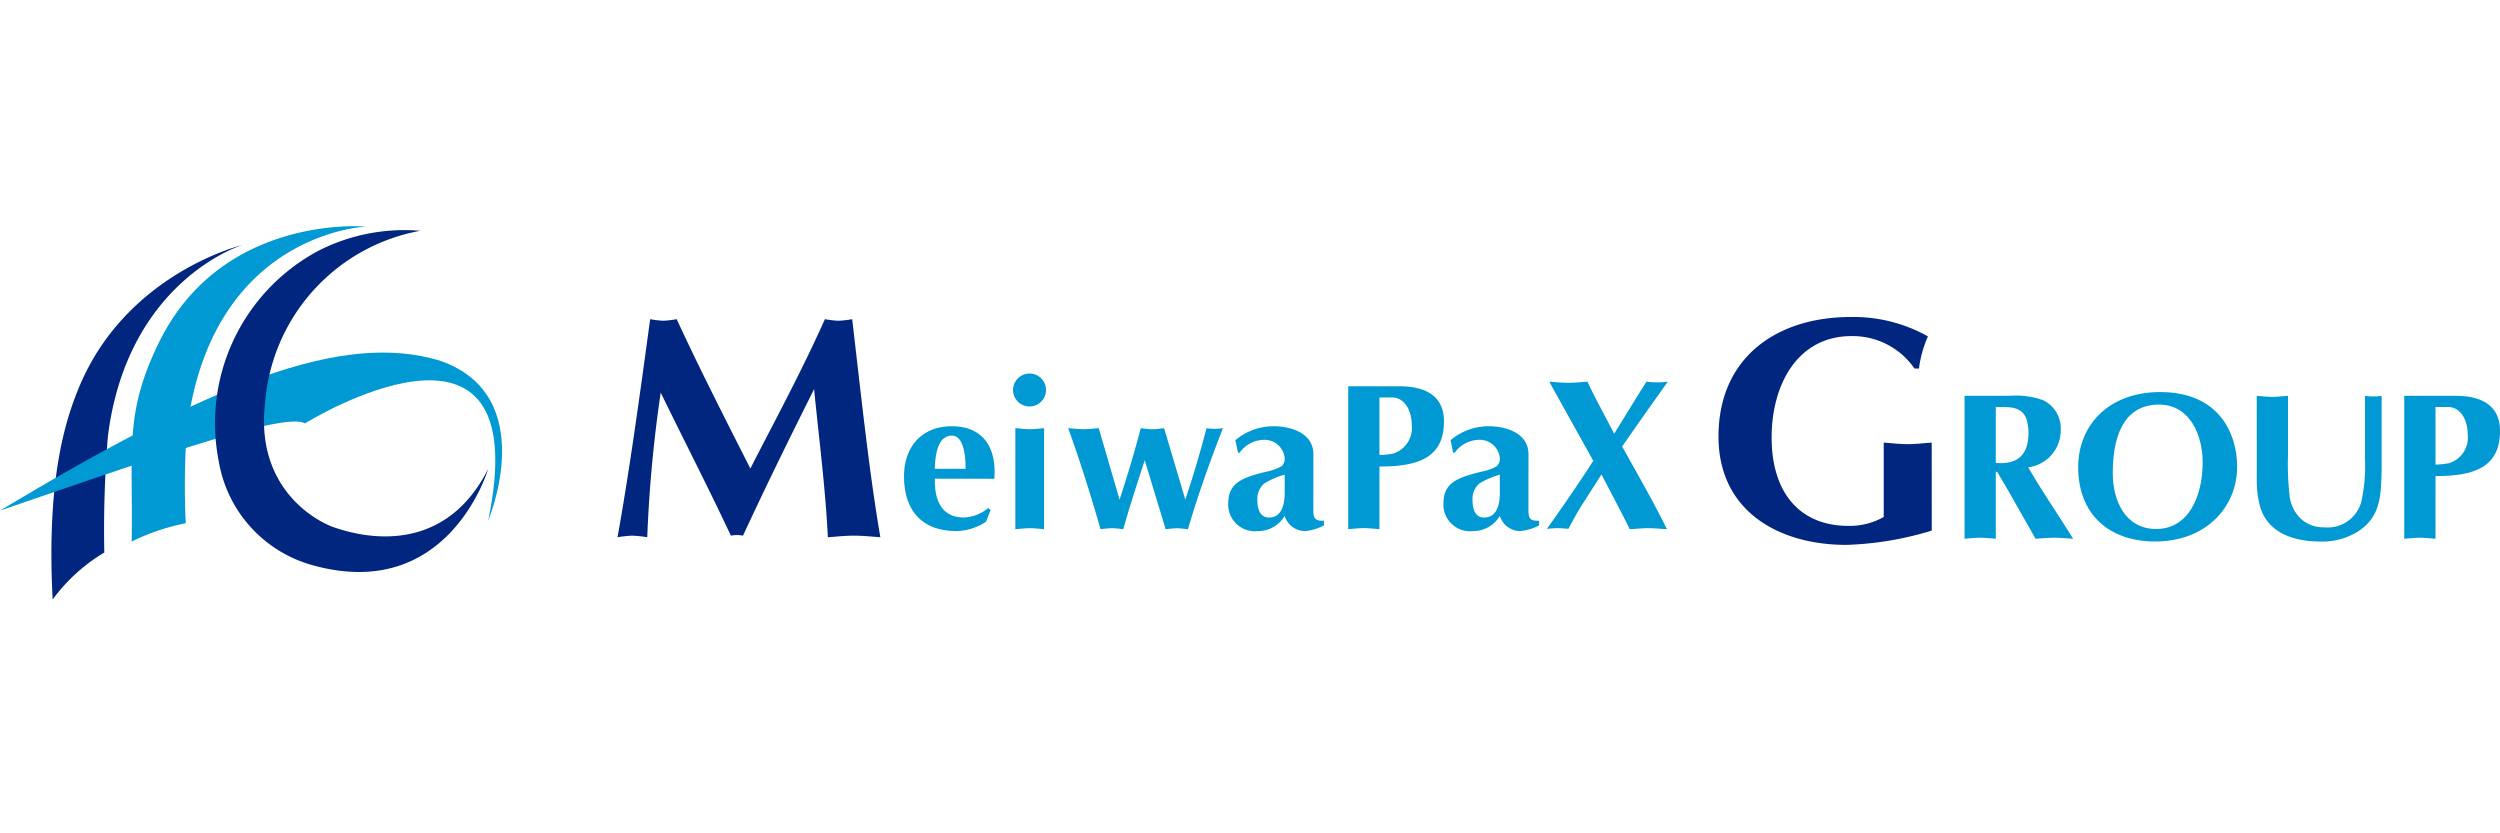
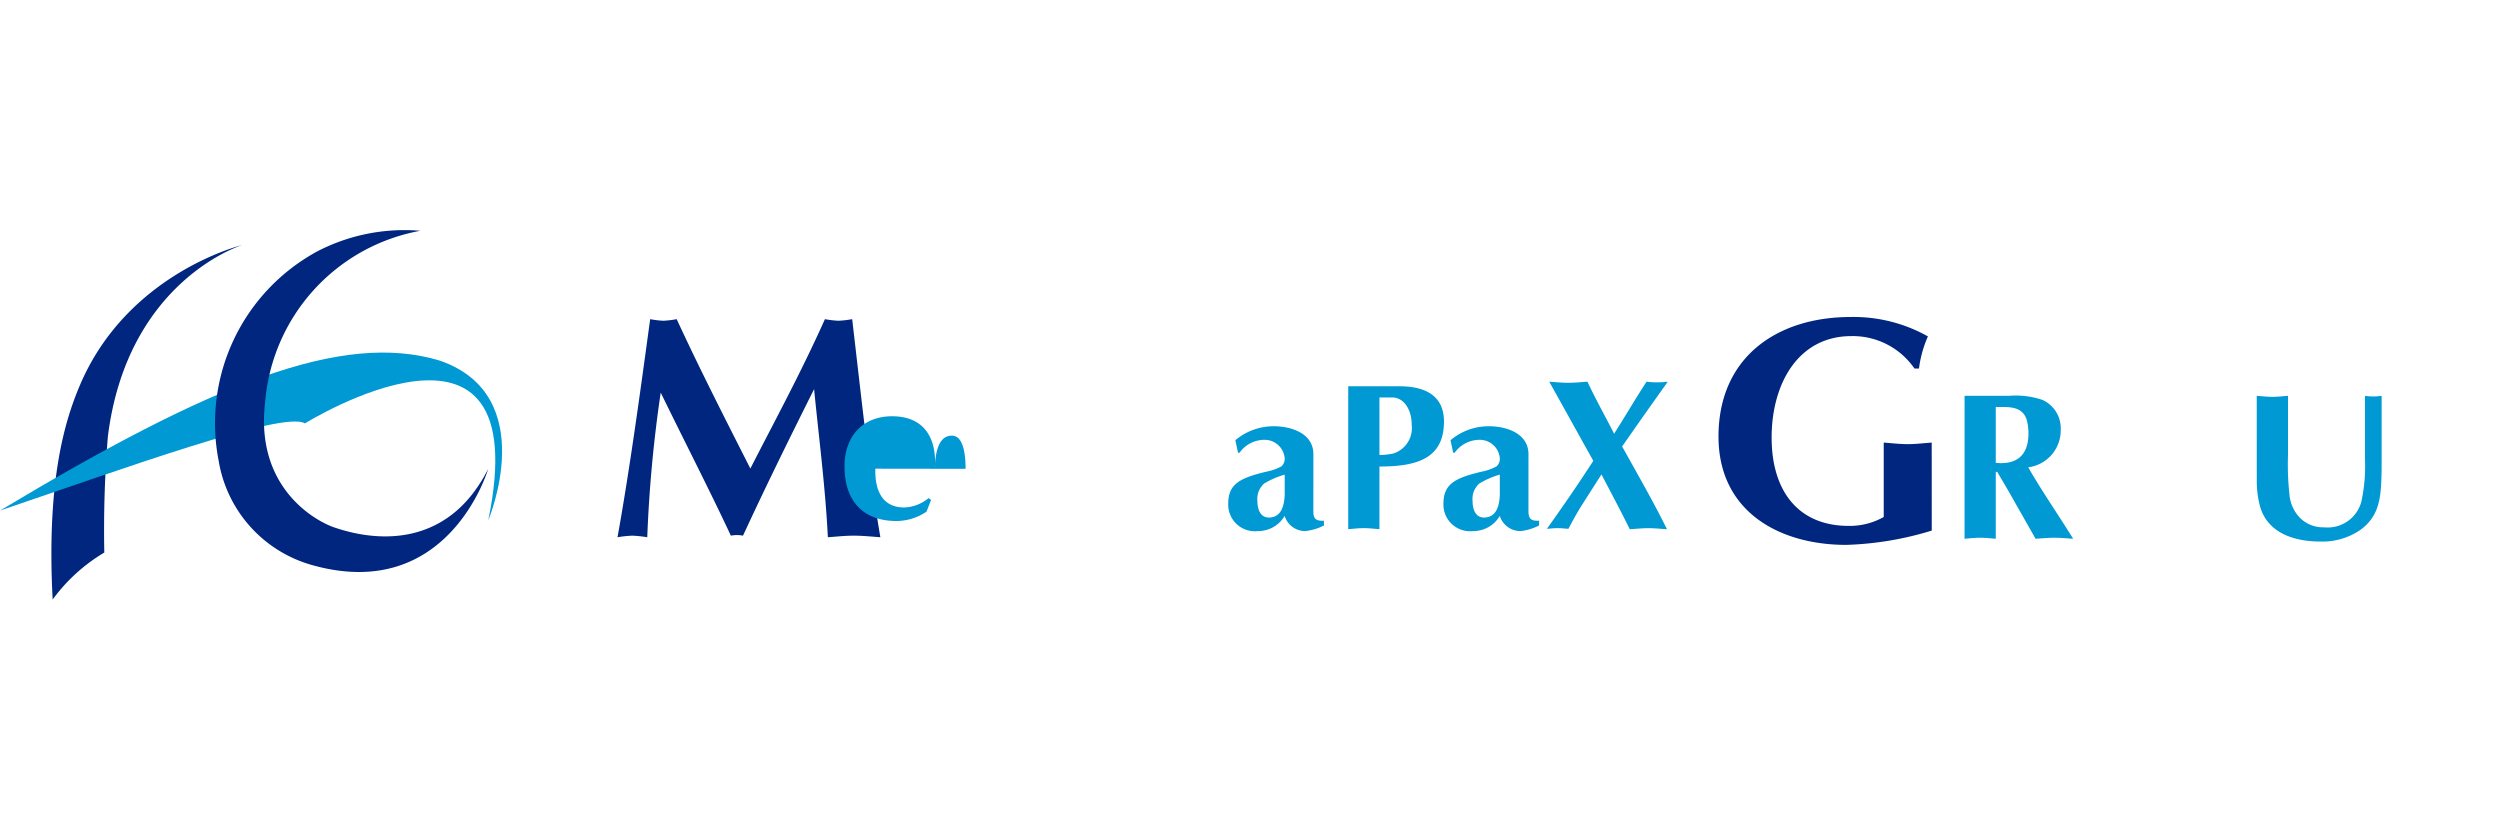
<svg xmlns="http://www.w3.org/2000/svg" width="210" height="70" viewBox="0 0 210 70">
  <defs>
    <clipPath id="clip-path">
      <rect id="長方形_30477" data-name="長方形 30477" width="210" height="31.359" fill="none" />
    </clipPath>
  </defs>
  <g id="グループ_64829" data-name="グループ 64829" transform="translate(12668 17411)">
    <g id="グループ_64730" data-name="グループ 64730" transform="translate(-12668 -17392)">
      <g id="グループ_64729" data-name="グループ 64729" transform="translate(0 0)" clip-path="url(#clip-path)">
        <path id="パス_48662" data-name="パス 48662" d="M8.553,27.337a96.615,96.615,0,0,1,.3-9.759C10.5,4.451,20.137,1.506,20.137,1.506S10.452,3.844,6.46,13.382C5.281,16.2,3.679,21.2,4.215,31.282a14.619,14.619,0,0,1,4.338-3.945" transform="translate(0.209 0.077)" fill="#00267f" />
        <path id="パス_48663" data-name="パス 48663" d="M0,23.374c10.31-3.5,23.862-8.431,25.612-7.322,0,0,19.618-12.178,15.4,8.146,0,0,4.451-10.475-4.066-13.419C28.719,8.294,17.819,12.689,0,23.374" transform="translate(0 0.514)" fill="#0099d4" />
        <path id="パス_48664" data-name="パス 48664" d="M27.216,25.292c1.438.48,8.924,2.963,12.914-4.919,0,0-3.322,11.377-14.89,8.048A10.944,10.944,0,0,1,17.493,19.7,16.415,16.415,0,0,1,25.831,2.069a15.882,15.882,0,0,1,8.6-1.7A15.946,15.946,0,0,0,21.39,14.824c-.828,7.107,4.208,9.925,5.826,10.468" transform="translate(0.877 0.017)" fill="#00267f" />
-         <path id="パス_48665" data-name="パス 48665" d="M15.145,17.274C17.138.5,30.23.034,30.23.034S18.115-1.1,12.8,9.8c-2.928,6-2.147,8.988-2.273,16.685a18.835,18.835,0,0,1,4.541-1.538,67.641,67.641,0,0,1,.075-7.675" transform="translate(0.535 0.001)" fill="#0099d4" />
        <path id="パス_48666" data-name="パス 48666" d="M159.656,14.5c1.068,0,2.377-.139,2.657,1.315a4.613,4.613,0,0,1,.09.875c0,1.8-.911,2.68-2.747,2.5Zm-2.623,11.066c.438-.035.878-.086,1.313-.086s.872.051,1.31.086v-5.62h.121c.388.666.876,1.473,1.135,1.944L163,25.567c.521-.035,1.049-.086,1.57-.086.543,0,1.068.051,1.588.086l-.682-1.081c-1.044-1.633-2.131-3.241-3.093-4.922a3.13,3.13,0,0,0,2.73-3.152,2.624,2.624,0,0,0-1.523-2.505,7,7,0,0,0-2.828-.347h-3.727Z" transform="translate(7.989 0.69)" fill="#0099d4" />
-         <path id="パス_48667" data-name="パス 48667" d="M172.9,14.309c2.621,0,3.672,2.59,3.672,4.851,0,2.9-1.206,5.6-3.9,5.6-2.625,0-3.652-2.416-3.652-4.692,0-3.922,1.45-5.759,3.879-5.759m6.57,5.185c-.014-2.717-1.486-6.236-6.464-6.236-4.357,0-6.889,2.817-6.889,6.3,0,3.978,2.6,6.252,6.47,6.252,4.278,0,6.9-2.908,6.883-6.319" transform="translate(8.451 0.675)" fill="#0099d4" />
        <path id="パス_48668" data-name="パス 48668" d="M180.39,13.56c.438.032.876.086,1.311.086s.873-.055,1.314-.086v4.971a23.371,23.371,0,0,0,.121,3.307,3.184,3.184,0,0,0,.927,2.015,2.777,2.777,0,0,0,1.991.753,2.931,2.931,0,0,0,3.113-2.119,13.882,13.882,0,0,0,.313-3.626v-5.3a4.768,4.768,0,0,0,1.4,0v6.231c-.055,2-.037,3.819-1.856,5.077a5.632,5.632,0,0,1-3.3.93c-2.113,0-4.408-.668-5.055-2.945a8.2,8.2,0,0,1-.277-2.151Z" transform="translate(9.177 0.69)" fill="#0099d4" />
-         <path id="パス_48669" data-name="パス 48669" d="M194.805,14.5h1.083c.908,0,1.623.929,1.623,2.33a2.232,2.232,0,0,1-1.557,2.382,6.189,6.189,0,0,1-1.149.123Zm0,5.8c3.141,0,5.418-.67,5.418-3.786,0-1.977-1.315-2.955-3.743-2.955h-4.3V25.567c.438-.035.874-.086,1.31-.086s.876.051,1.314.086Z" transform="translate(9.777 0.69)" fill="#0099d4" />
        <path id="パス_48670" data-name="パス 48670" d="M155.279,25.2a27.147,27.147,0,0,1-7.179,1.2c-5.673,0-10.734-2.831-10.734-9.1,0-6.651,4.895-10.043,11.111-10.043a12.758,12.758,0,0,1,6.48,1.631,9.594,9.594,0,0,0-.75,2.7h-.378a6.3,6.3,0,0,0-5.3-2.725c-4.492,0-6.7,4.031-6.7,8.517,0,4.646,2.368,7.424,6.457,7.424a5.782,5.782,0,0,0,2.959-.748V17.807c.673.049,1.342.131,2.013.131s1.347-.082,2.017-.131Z" transform="translate(6.988 0.37)" fill="#00267f" />
        <path id="パス_48671" data-name="パス 48671" d="M66.785,7.431a8.335,8.335,0,0,0,1.13.133,8.648,8.648,0,0,0,1.158-.133c.837,7.181,1.452,13,2.367,18.318-.753-.053-1.481-.132-2.231-.132s-1.426.08-2.18.132c-.214-4.247-.751-8.333-1.156-12.442-2.045,4.086-4.058,8.168-5.972,12.31a2.58,2.58,0,0,0-1.019,0c-1.721-3.688-3.847-7.825-5.893-12.018a111.788,111.788,0,0,0-1.13,12.15,10.2,10.2,0,0,0-1.262-.132,9.778,9.778,0,0,0-1.237.132c.969-5.367,1.826-11.564,2.743-18.318a7.918,7.918,0,0,0,1.1.133,8.246,8.246,0,0,0,1.128-.133c1.937,4.193,4.062,8.355,6.188,12.548,1.932-3.79,4.221-7.982,6.263-12.548" transform="translate(2.511 0.379)" fill="#00267f" />
-         <path id="パス_48672" data-name="パス 48672" d="M74.849,19.563c.03-.927.151-2.783,1.433-2.783,1.047,0,1.151,1.856,1.151,2.783Zm5,.84c.192-2.5-.839-4.411-3.586-4.411-2.528,0-4,1.75-4,4.2,0,2.85,1.487,4.6,4.386,4.6a4.557,4.557,0,0,0,2.5-.785l.385-.984-.209-.156a3.374,3.374,0,0,1-2.044.787c-1.852,0-2.481-1.453-2.426-3.258Z" transform="translate(3.676 0.814)" fill="#0099d4" />
-         <path id="パス_48673" data-name="パス 48673" d="M81.17,16.365c.4.033.8.087,1.21.087s.8-.055,1.2-.087v8.489c-.4-.034-.807-.087-1.2-.087s-.8.054-1.21.087Zm1.19-4.589a1.384,1.384,0,1,1,0,2.768,1.384,1.384,0,0,1,0-2.768" transform="translate(4.121 0.6)" fill="#0099d4" />
-         <path id="パス_48674" data-name="パス 48674" d="M89.7,22.148c.646-1.978,1.255-3.975,1.779-6,.332.033.646.087.983.087s.646-.055.978-.087l1.782,6c.665-1.978,1.259-3.992,1.781-6a4.885,4.885,0,0,0,.7.049,4.8,4.8,0,0,0,.679-.049c-1,2.554-2.08,5.532-2.939,8.489a8.856,8.856,0,0,0-.925-.087,9.077,9.077,0,0,0-.944.087L91.813,18.84c-.612,1.888-1.24,3.776-1.8,5.792a8.893,8.893,0,0,0-.949-.087,9.059,9.059,0,0,0-.96.087c-.833-2.87-1.693-5.657-2.723-8.489.42.033.854.087,1.276.087.437,0,.874-.055,1.293-.087Z" transform="translate(4.344 0.822)" fill="#0099d4" />
+         <path id="パス_48672" data-name="パス 48672" d="M74.849,19.563c.03-.927.151-2.783,1.433-2.783,1.047,0,1.151,1.856,1.151,2.783Zc.192-2.5-.839-4.411-3.586-4.411-2.528,0-4,1.75-4,4.2,0,2.85,1.487,4.6,4.386,4.6a4.557,4.557,0,0,0,2.5-.785l.385-.984-.209-.156a3.374,3.374,0,0,1-2.044.787c-1.852,0-2.481-1.453-2.426-3.258Z" transform="translate(3.676 0.814)" fill="#0099d4" />
        <path id="パス_48675" data-name="パス 48675" d="M102.92,21.752c-.037.871-.264,1.907-1.33,1.907-.747,0-.964-.75-.964-1.4a1.733,1.733,0,0,1,.561-1.452,7.1,7.1,0,0,1,1.733-.753Zm2.41-3.414c0-1.752-1.856-2.346-3.324-2.346a4.974,4.974,0,0,0-3.232,1.173L99,18.217h.126a2.567,2.567,0,0,1,2.125-1.086,1.69,1.69,0,0,1,1.667,1.538.86.86,0,0,1-.264.685,4.239,4.239,0,0,1-1.277.453c-2.182.523-3.2,1.016-3.2,2.68a2.235,2.235,0,0,0,2.5,2.309,2.576,2.576,0,0,0,2.239-1.276,1.8,1.8,0,0,0,1.729,1.276,4.374,4.374,0,0,0,1.572-.472v-.4c-.7.038-.891-.172-.891-.822Z" transform="translate(4.995 0.814)" fill="#0099d4" />
        <path id="パス_48676" data-name="パス 48676" d="M110.392,13.737h1.089c.9,0,1.623.929,1.623,2.329a2.237,2.237,0,0,1-1.557,2.38,6.138,6.138,0,0,1-1.154.125Zm0,5.8c3.147,0,5.42-.666,5.42-3.782,0-1.976-1.311-2.958-3.742-2.958h-4.3V24.8c.438-.035.876-.087,1.315-.087s.872.053,1.307.087Z" transform="translate(5.482 0.651)" fill="#0099d4" />
        <path id="パス_48677" data-name="パス 48677" d="M120.115,21.752c-.032.871-.263,1.907-1.327,1.907-.751,0-.962-.75-.962-1.4a1.721,1.721,0,0,1,.561-1.452,7.075,7.075,0,0,1,1.728-.753Zm2.408-3.414c0-1.752-1.854-2.346-3.318-2.346a4.948,4.948,0,0,0-3.23,1.173l.222,1.052h.123a2.584,2.584,0,0,1,2.132-1.086,1.689,1.689,0,0,1,1.664,1.538.863.863,0,0,1-.263.685,4.174,4.174,0,0,1-1.273.453c-2.189.523-3.2,1.016-3.2,2.68a2.24,2.24,0,0,0,2.5,2.309,2.567,2.567,0,0,0,2.234-1.276,1.814,1.814,0,0,0,1.732,1.276,4.383,4.383,0,0,0,1.569-.472v-.4c-.7.038-.893-.172-.893-.822Z" transform="translate(5.869 0.814)" fill="#0099d4" />
        <path id="パス_48678" data-name="パス 48678" d="M132.055,14.89c-.7.991-1.388,1.986-2.088,2.981l.234.413c1.184,2.136,2.395,4.227,3.534,6.54-.526-.035-1.049-.09-1.573-.09-.5,0-1.027.056-1.551.09-.772-1.574-1.586-3.087-2.378-4.607l-1.659,2.6c-.413.653-.861,1.484-1.116,1.97-.306-.019-.6-.056-.906-.056s-.6.037-.9.056c1.39-1.953,2.67-3.81,3.895-5.709l-3.7-6.649c.549.038,1.066.092,1.611.092s1.061-.055,1.6-.092c.684,1.482,1.5,2.912,2.237,4.371.918-1.441,1.768-2.9,2.724-4.371a6.9,6.9,0,0,0,.885.057,7.171,7.171,0,0,0,.9-.057Z" transform="translate(6.29 0.633)" fill="#0099d4" />
      </g>
    </g>
    <rect id="長方形_30549" data-name="長方形 30549" width="210" height="70" transform="translate(-12668 -17411)" fill="none" />
  </g>
</svg>